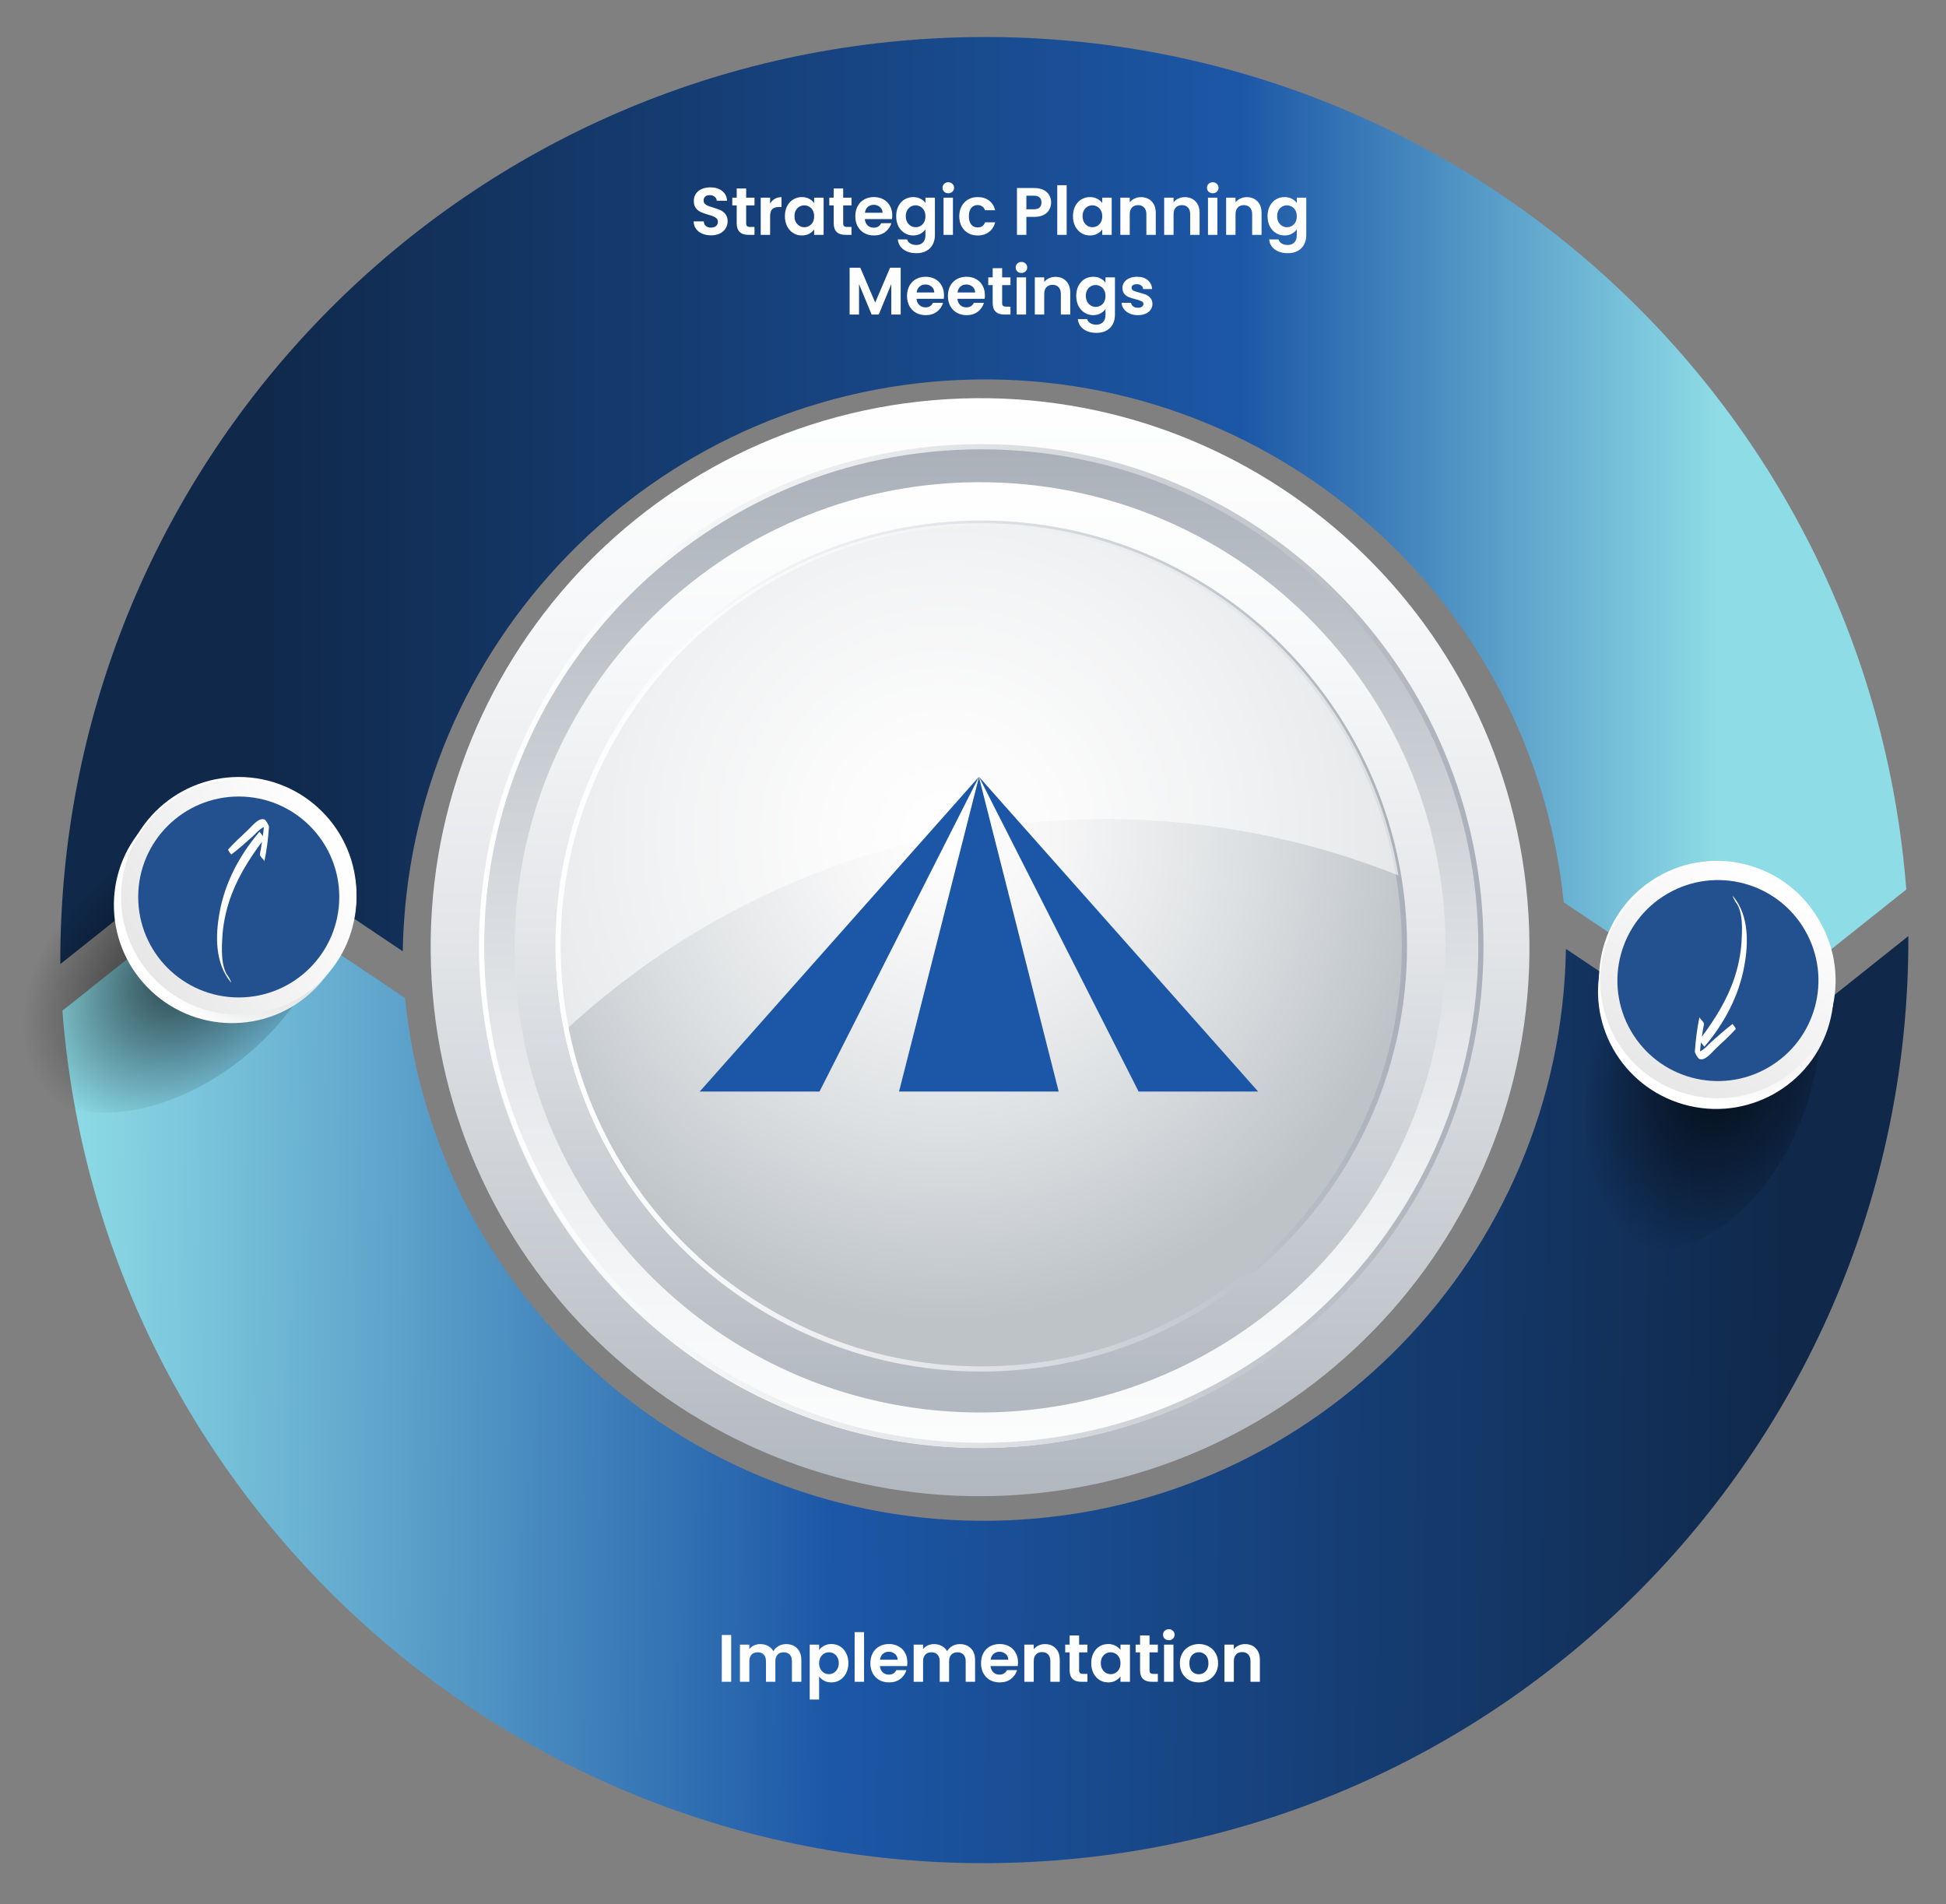
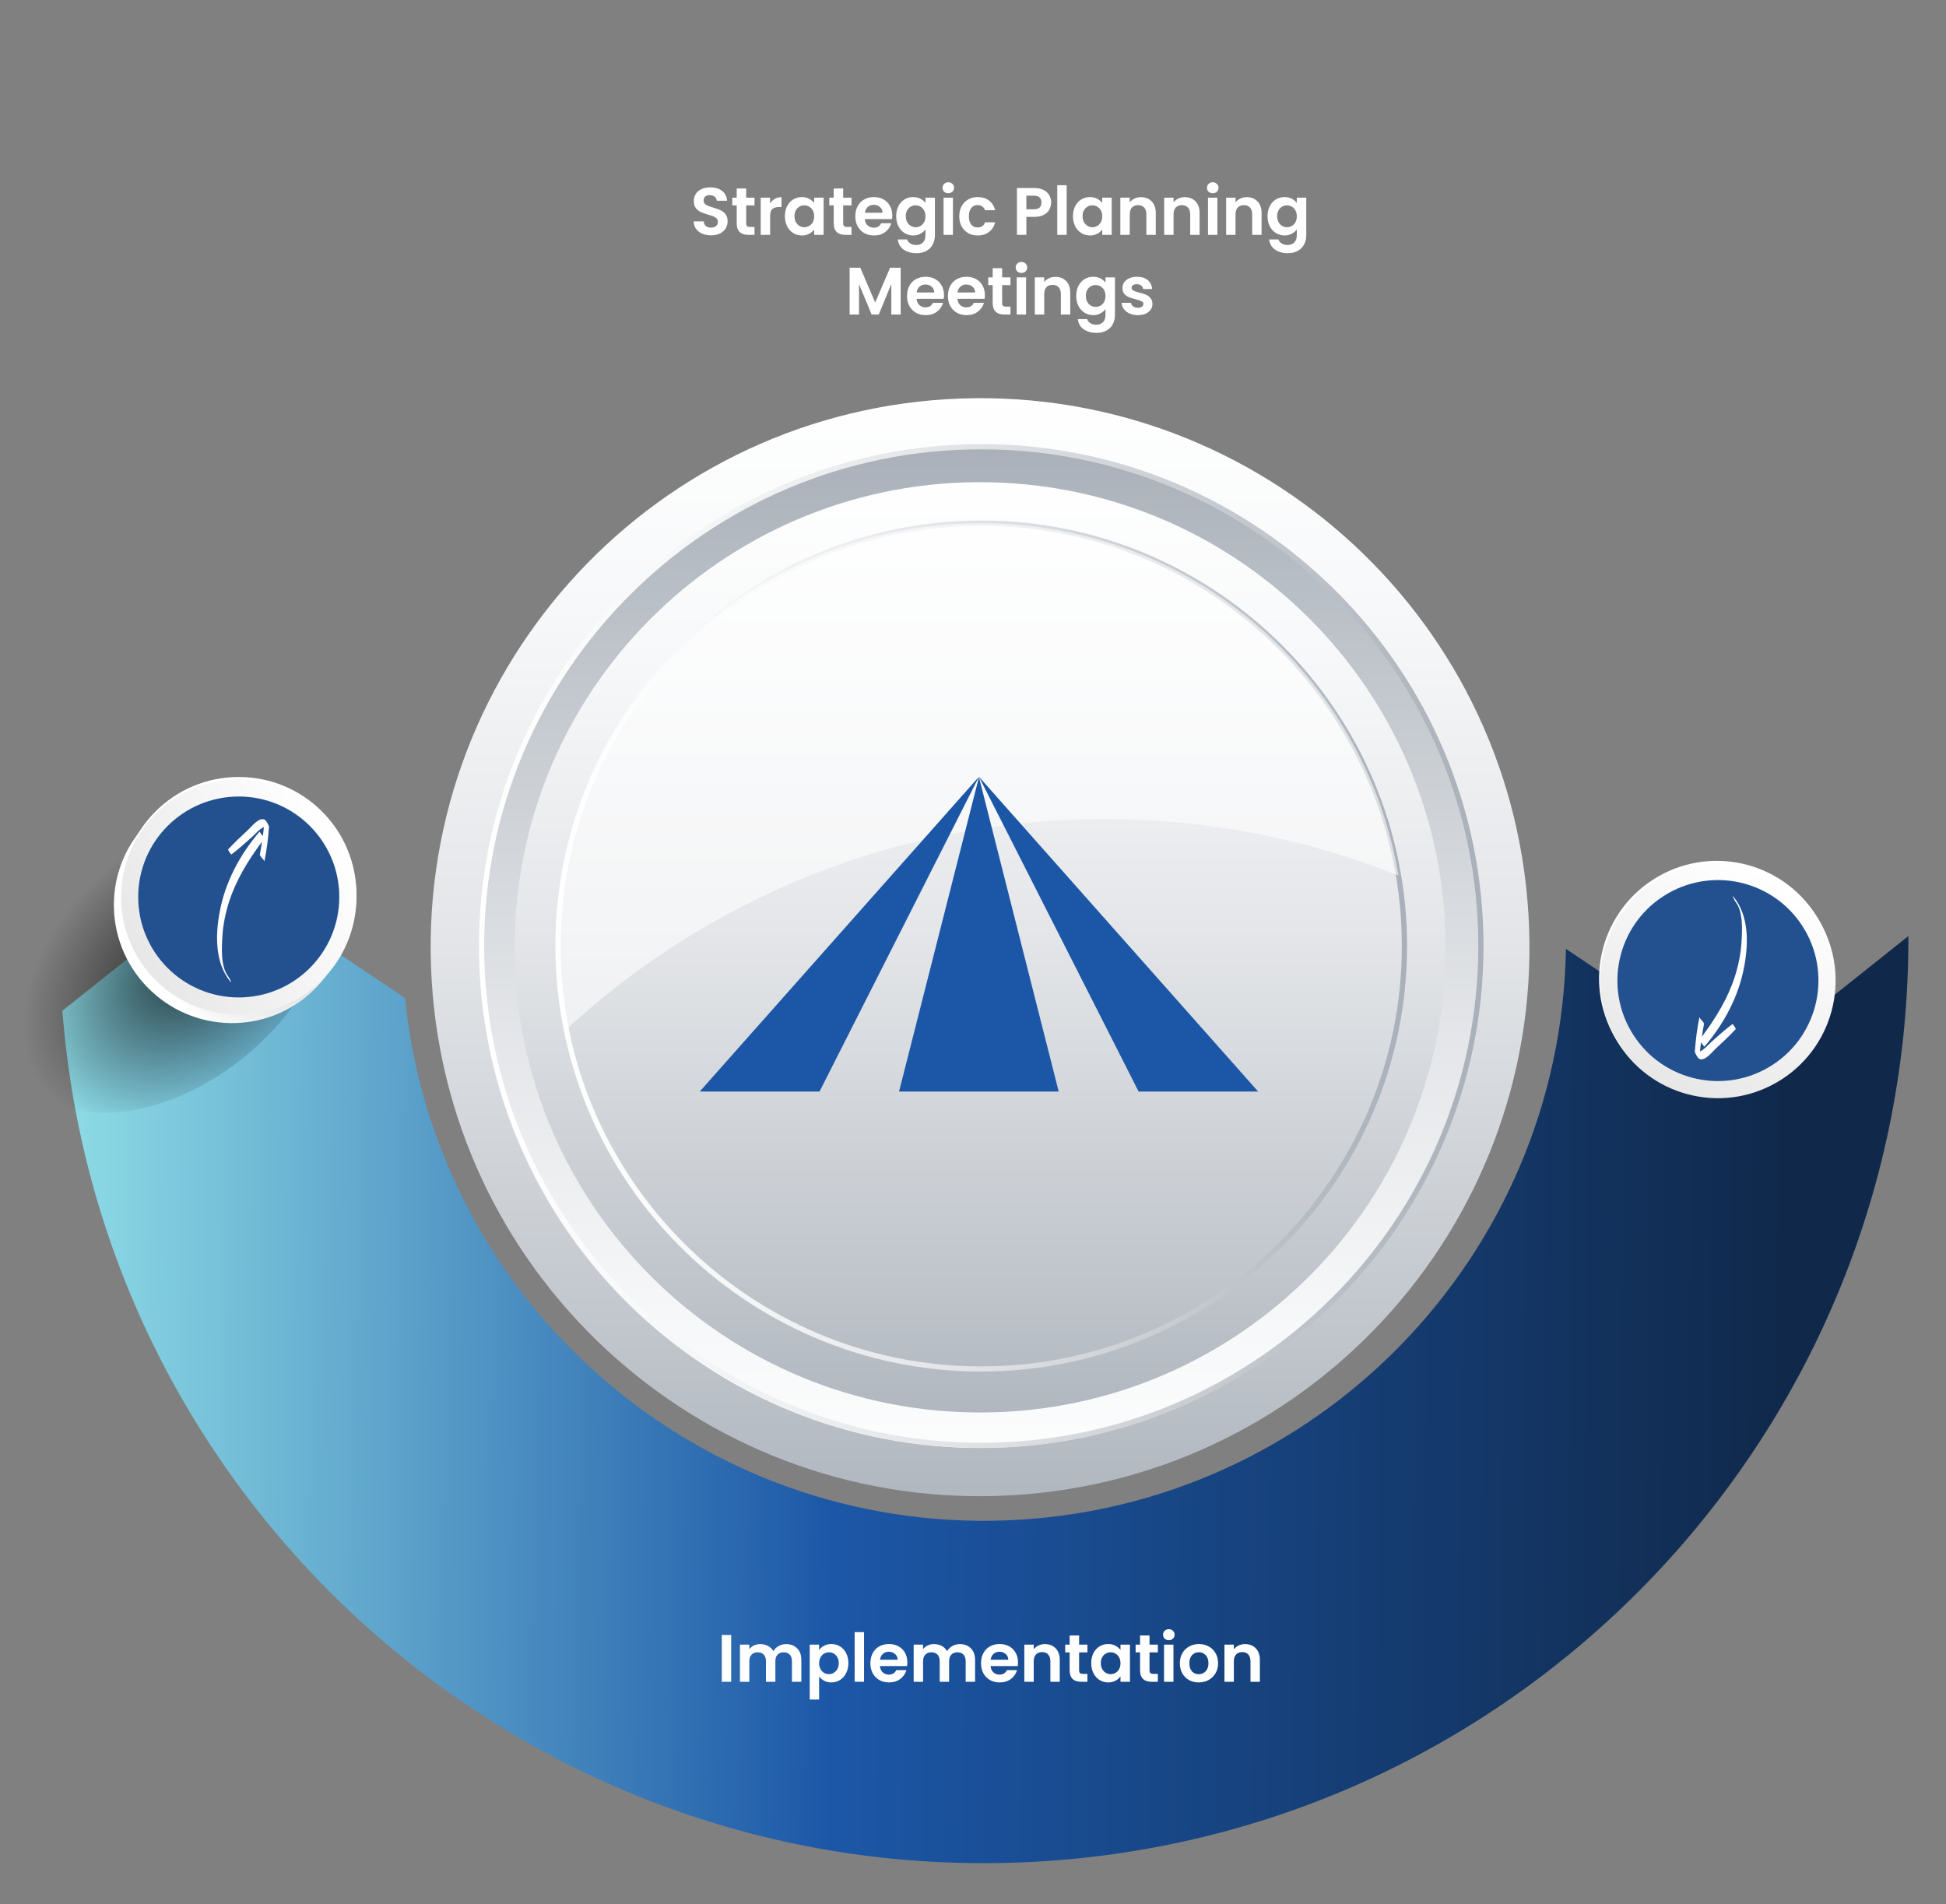
<svg xmlns="http://www.w3.org/2000/svg" width="464" height="454" viewBox="0 0 464 454" fill="none">
  <rect x="0" y="0" width="464" height="454" fill="#808080" stroke="none" />
-   <path d="M14.384 229.871L46.163 204.577C50.725 200.947 57.04 200.688 61.896 203.932L96.035 226.822C97.236 153.831 155.248 93.608 229.119 90.583C302.871 87.563 365.537 142.659 372.843 215.154C372.965 215.215 373.089 215.304 373.212 215.379L411.068 240.747C413.483 242.363 416.654 242.233 418.928 240.425L454.532 212.089C445.417 94.403 344.666 4.143 225.779 9.011C106.959 13.876 13.959 111.937 14.384 229.871Z" fill="url(#paint0_linear_5797_741)" />
  <path d="M407.527 249.144L373.375 226.242C372.186 299.232 314.176 359.469 240.304 362.494C166.539 365.514 103.872 310.405 96.567 237.923C96.445 237.862 96.321 237.773 96.198 237.698L58.341 212.318C55.926 210.701 52.756 210.83 50.481 212.64L14.878 240.988C23.993 358.66 124.743 448.921 243.644 444.052C362.464 439.187 455.45 341.114 455.025 223.192L423.247 248.5C418.685 252.13 412.37 252.389 407.527 249.144Z" fill="url(#paint1_linear_5797_741)" />
  <path d="M241.613 356.503C313.827 352.127 368.819 290.081 364.44 217.919C360.061 145.757 297.97 90.806 225.756 95.181C153.541 99.557 98.55 161.603 102.929 233.765C107.308 305.927 169.399 360.879 241.613 356.503Z" fill="url(#paint2_linear_5797_741)" />
  <path d="M235.135 345.233C301.094 344.416 353.902 290.322 353.085 224.411C352.267 158.5 298.134 105.731 232.175 106.547C166.216 107.364 113.409 161.458 114.226 227.369C115.044 293.28 169.176 346.05 235.135 345.233Z" fill="url(#paint3_linear_5797_741)" />
  <path d="M344.661 227.872C345.763 166.629 296.974 116.089 235.687 114.988C174.4 113.887 123.824 162.642 122.722 223.884C121.62 285.127 170.409 335.666 231.696 336.767C292.983 337.869 343.56 289.114 344.661 227.872Z" fill="url(#paint4_linear_5797_741)" />
-   <path d="M334.162 237.788C340.751 182.329 301.101 132.034 245.602 125.451C190.103 118.867 139.772 158.488 133.183 213.947C126.595 269.406 166.245 319.701 221.743 326.284C277.242 332.868 327.574 293.247 334.162 237.788Z" fill="url(#paint5_radial_5797_741)" />
  <path d="M233.961 345.253C167.922 345.253 114.199 291.569 114.199 225.578C114.199 159.588 167.922 105.891 233.961 105.891C299.999 105.891 353.722 159.575 353.722 225.578C353.722 291.581 299.999 345.253 233.961 345.253ZM233.961 107.133C168.606 107.133 115.442 160.271 115.442 225.578C115.442 290.886 168.618 344.011 233.961 344.011C299.303 344.011 352.479 290.886 352.479 225.578C352.479 160.271 299.316 107.133 233.961 107.133Z" fill="url(#paint6_linear_5797_741)" />
  <path d="M233.96 327.023C177.976 327.023 132.43 281.51 132.43 225.566C132.43 169.622 177.976 124.109 233.96 124.109C289.945 124.109 335.491 169.622 335.491 225.566C335.491 281.51 289.945 327.023 233.96 327.023ZM233.96 125.363C178.659 125.363 133.672 170.317 133.672 225.578C133.672 280.839 178.659 325.794 233.96 325.794C289.262 325.794 334.248 280.839 334.248 225.578C334.248 170.317 289.262 125.363 233.96 125.363Z" fill="url(#paint7_linear_5797_741)" />
  <g style="mix-blend-mode:soft-light" opacity="0.58">
    <path d="M263.288 195.29C288.081 195.29 311.755 200.071 333.453 208.739C325.437 161.065 283.943 124.742 233.96 124.742C178.236 124.742 133.051 169.882 133.051 225.578C133.051 232.383 133.734 239.027 135.014 245.46C168.717 214.327 213.778 195.303 263.288 195.303V195.29Z" fill="white" />
  </g>
  <path d="M174.344 389.832V401H172.104V389.832H174.344ZM187.437 392.008C188.525 392.008 189.4 392.344 190.061 393.016C190.733 393.677 191.069 394.605 191.069 395.8V401H188.829V396.104C188.829 395.411 188.653 394.883 188.301 394.52C187.949 394.147 187.469 393.96 186.861 393.96C186.253 393.96 185.768 394.147 185.405 394.52C185.053 394.883 184.877 395.411 184.877 396.104V401H182.637V396.104C182.637 395.411 182.461 394.883 182.109 394.52C181.757 394.147 181.277 393.96 180.669 393.96C180.05 393.96 179.56 394.147 179.197 394.52C178.845 394.883 178.669 395.411 178.669 396.104V401H176.429V392.136H178.669V393.208C178.957 392.835 179.325 392.541 179.773 392.328C180.232 392.115 180.733 392.008 181.277 392.008C181.97 392.008 182.589 392.157 183.133 392.456C183.677 392.744 184.098 393.16 184.397 393.704C184.685 393.192 185.101 392.781 185.645 392.472C186.2 392.163 186.797 392.008 187.437 392.008ZM195.307 393.416C195.595 393.011 195.989 392.675 196.491 392.408C197.003 392.131 197.584 391.992 198.235 391.992C198.992 391.992 199.675 392.179 200.283 392.552C200.901 392.925 201.387 393.459 201.739 394.152C202.101 394.835 202.283 395.629 202.283 396.536C202.283 397.443 202.101 398.248 201.739 398.952C201.387 399.645 200.901 400.184 200.283 400.568C199.675 400.952 198.992 401.144 198.235 401.144C197.584 401.144 197.008 401.011 196.507 400.744C196.016 400.477 195.616 400.141 195.307 399.736V405.224H193.067V392.136H195.307V393.416ZM199.995 396.536C199.995 396.003 199.883 395.544 199.659 395.16C199.445 394.765 199.157 394.467 198.795 394.264C198.443 394.061 198.059 393.96 197.643 393.96C197.237 393.96 196.853 394.067 196.491 394.28C196.139 394.483 195.851 394.781 195.627 395.176C195.413 395.571 195.307 396.035 195.307 396.568C195.307 397.101 195.413 397.565 195.627 397.96C195.851 398.355 196.139 398.659 196.491 398.872C196.853 399.075 197.237 399.176 197.643 399.176C198.059 399.176 198.443 399.069 198.795 398.856C199.157 398.643 199.445 398.339 199.659 397.944C199.883 397.549 199.995 397.08 199.995 396.536ZM206.022 389.16V401H203.782V389.16H206.022ZM216.348 396.376C216.348 396.696 216.326 396.984 216.284 397.24H209.804C209.857 397.88 210.081 398.381 210.476 398.744C210.87 399.107 211.356 399.288 211.932 399.288C212.764 399.288 213.356 398.931 213.708 398.216H216.124C215.868 399.069 215.377 399.773 214.652 400.328C213.926 400.872 213.036 401.144 211.98 401.144C211.126 401.144 210.358 400.957 209.676 400.584C209.004 400.2 208.476 399.661 208.092 398.968C207.718 398.275 207.532 397.475 207.532 396.568C207.532 395.651 207.718 394.845 208.092 394.152C208.465 393.459 208.988 392.925 209.66 392.552C210.332 392.179 211.105 391.992 211.98 391.992C212.822 391.992 213.574 392.173 214.236 392.536C214.908 392.899 215.425 393.416 215.788 394.088C216.161 394.749 216.348 395.512 216.348 396.376ZM214.028 395.736C214.017 395.16 213.809 394.701 213.404 394.36C212.998 394.008 212.502 393.832 211.916 393.832C211.361 393.832 210.892 394.003 210.508 394.344C210.134 394.675 209.905 395.139 209.82 395.736H214.028ZM228.863 392.008C229.951 392.008 230.825 392.344 231.487 393.016C232.159 393.677 232.495 394.605 232.495 395.8V401H230.255V396.104C230.255 395.411 230.079 394.883 229.727 394.52C229.375 394.147 228.895 393.96 228.287 393.96C227.679 393.96 227.193 394.147 226.831 394.52C226.479 394.883 226.303 395.411 226.303 396.104V401H224.063V396.104C224.063 395.411 223.887 394.883 223.535 394.52C223.183 394.147 222.703 393.96 222.095 393.96C221.476 393.96 220.985 394.147 220.623 394.52C220.271 394.883 220.095 395.411 220.095 396.104V401H217.855V392.136H220.095V393.208C220.383 392.835 220.751 392.541 221.199 392.328C221.657 392.115 222.159 392.008 222.703 392.008C223.396 392.008 224.015 392.157 224.559 392.456C225.103 392.744 225.524 393.16 225.823 393.704C226.111 393.192 226.527 392.781 227.071 392.472C227.625 392.163 228.223 392.008 228.863 392.008ZM242.732 396.376C242.732 396.696 242.711 396.984 242.668 397.24H236.188C236.242 397.88 236.466 398.381 236.86 398.744C237.255 399.107 237.74 399.288 238.316 399.288C239.148 399.288 239.74 398.931 240.092 398.216H242.508C242.252 399.069 241.762 399.773 241.036 400.328C240.311 400.872 239.42 401.144 238.364 401.144C237.511 401.144 236.743 400.957 236.06 400.584C235.388 400.2 234.86 399.661 234.476 398.968C234.103 398.275 233.916 397.475 233.916 396.568C233.916 395.651 234.103 394.845 234.476 394.152C234.85 393.459 235.372 392.925 236.044 392.552C236.716 392.179 237.49 391.992 238.364 391.992C239.207 391.992 239.959 392.173 240.62 392.536C241.292 392.899 241.81 393.416 242.172 394.088C242.546 394.749 242.732 395.512 242.732 396.376ZM240.412 395.736C240.402 395.16 240.194 394.701 239.788 394.36C239.383 394.008 238.887 393.832 238.3 393.832C237.746 393.832 237.276 394.003 236.892 394.344C236.519 394.675 236.29 395.139 236.204 395.736H240.412ZM249.151 392.008C250.207 392.008 251.061 392.344 251.711 393.016C252.362 393.677 252.687 394.605 252.687 395.8V401H250.447V396.104C250.447 395.4 250.271 394.861 249.919 394.488C249.567 394.104 249.087 393.912 248.479 393.912C247.861 393.912 247.37 394.104 247.007 394.488C246.655 394.861 246.479 395.4 246.479 396.104V401H244.239V392.136H246.479V393.24C246.778 392.856 247.157 392.557 247.615 392.344C248.085 392.12 248.597 392.008 249.151 392.008ZM257.297 393.976V398.264C257.297 398.563 257.367 398.781 257.505 398.92C257.655 399.048 257.9 399.112 258.241 399.112H259.281V401H257.873C255.985 401 255.041 400.083 255.041 398.248V393.976H253.985V392.136H255.041V389.944H257.297V392.136H259.281V393.976H257.297ZM260.188 396.536C260.188 395.64 260.364 394.845 260.716 394.152C261.079 393.459 261.564 392.925 262.172 392.552C262.791 392.179 263.479 391.992 264.236 391.992C264.898 391.992 265.474 392.125 265.964 392.392C266.466 392.659 266.866 392.995 267.164 393.4V392.136H269.42V401H267.164V399.704C266.876 400.12 266.477 400.467 265.964 400.744C265.463 401.011 264.882 401.144 264.22 401.144C263.474 401.144 262.791 400.952 262.172 400.568C261.564 400.184 261.079 399.645 260.716 398.952C260.364 398.248 260.188 397.443 260.188 396.536ZM267.164 396.568C267.164 396.024 267.058 395.56 266.845 395.176C266.631 394.781 266.343 394.483 265.98 394.28C265.618 394.067 265.229 393.96 264.812 393.96C264.396 393.96 264.012 394.061 263.66 394.264C263.308 394.467 263.02 394.765 262.796 395.16C262.583 395.544 262.476 396.003 262.476 396.536C262.476 397.069 262.583 397.539 262.796 397.944C263.02 398.339 263.308 398.643 263.66 398.856C264.023 399.069 264.407 399.176 264.812 399.176C265.229 399.176 265.618 399.075 265.98 398.872C266.343 398.659 266.631 398.36 266.845 397.976C267.058 397.581 267.164 397.112 267.164 396.568ZM274.088 393.976V398.264C274.088 398.563 274.158 398.781 274.296 398.92C274.446 399.048 274.691 399.112 275.032 399.112H276.072V401H274.664C272.776 401 271.832 400.083 271.832 398.248V393.976H270.776V392.136H271.832V389.944H274.088V392.136H276.072V393.976H274.088ZM278.691 391.08C278.297 391.08 277.966 390.957 277.699 390.712C277.443 390.456 277.315 390.141 277.315 389.768C277.315 389.395 277.443 389.085 277.699 388.84C277.966 388.584 278.297 388.456 278.691 388.456C279.086 388.456 279.411 388.584 279.667 388.84C279.934 389.085 280.067 389.395 280.067 389.768C280.067 390.141 279.934 390.456 279.667 390.712C279.411 390.957 279.086 391.08 278.691 391.08ZM279.795 392.136V401H277.555V392.136H279.795ZM285.816 401.144C284.963 401.144 284.195 400.957 283.512 400.584C282.83 400.2 282.291 399.661 281.896 398.968C281.512 398.275 281.32 397.475 281.32 396.568C281.32 395.661 281.518 394.861 281.912 394.168C282.318 393.475 282.867 392.941 283.56 392.568C284.254 392.184 285.027 391.992 285.88 391.992C286.734 391.992 287.507 392.184 288.2 392.568C288.894 392.941 289.438 393.475 289.832 394.168C290.238 394.861 290.44 395.661 290.44 396.568C290.44 397.475 290.232 398.275 289.816 398.968C289.411 399.661 288.856 400.2 288.152 400.584C287.459 400.957 286.68 401.144 285.816 401.144ZM285.816 399.192C286.222 399.192 286.6 399.096 286.952 398.904C287.315 398.701 287.603 398.403 287.816 398.008C288.03 397.613 288.136 397.133 288.136 396.568C288.136 395.725 287.912 395.08 287.464 394.632C287.027 394.173 286.488 393.944 285.848 393.944C285.208 393.944 284.67 394.173 284.232 394.632C283.806 395.08 283.592 395.725 283.592 396.568C283.592 397.411 283.8 398.061 284.216 398.52C284.643 398.968 285.176 399.192 285.816 399.192ZM296.868 392.008C297.924 392.008 298.777 392.344 299.428 393.016C300.078 393.677 300.404 394.605 300.404 395.8V401H298.164V396.104C298.164 395.4 297.988 394.861 297.636 394.488C297.284 394.104 296.804 393.912 296.196 393.912C295.577 393.912 295.086 394.104 294.724 394.488C294.372 394.861 294.196 395.4 294.196 396.104V401H291.956V392.136H294.196V393.24C294.494 392.856 294.873 392.557 295.332 392.344C295.801 392.12 296.313 392.008 296.868 392.008Z" fill="white" />
  <g clip-path="url(#clip0_5797_741)">
    <path d="M312.897 274.818L233.418 185.202L278.872 274.818" fill="#1C57A7" />
    <path d="M210.656 274.854L233.42 185.293L256.133 274.854H210.656Z" fill="#1C57A7" />
    <path d="M153.898 274.854L233.419 185.202L188.012 274.854" fill="#1C57A7" />
  </g>
-   <path opacity="0.7" d="M416.848 211.757C432.682 217.349 438.758 241.024 430.396 264.638C422.034 288.251 402.424 302.855 386.58 297.269C370.746 291.676 364.681 267.995 373.032 244.388C381.394 220.774 401.015 206.165 416.848 211.757Z" fill="url(#paint8_radial_5797_741)" />
-   <path style="mix-blend-mode:multiply" d="M401.477 263.338C386.553 259.099 377.867 243.637 382.094 228.801C386.321 213.964 401.84 205.375 416.774 209.608C431.709 213.841 440.384 229.309 436.157 244.146C431.93 258.982 416.412 267.571 401.477 263.338Z" fill="url(#paint9_radial_5797_741)" />
  <path d="M433.645 219.29C441.379 232.705 436.766 249.857 423.341 257.598C409.916 265.338 392.76 260.737 385.025 247.322C377.291 233.906 381.904 216.754 395.329 209.014C408.754 201.273 425.91 205.874 433.645 219.29Z" fill="white" />
  <path d="M433.93 219.785C441.665 233.2 437.051 250.352 423.626 258.093C410.201 265.833 393.045 261.232 385.311 247.817C377.576 234.401 382.189 217.249 395.614 209.509C409.039 201.768 426.195 206.369 433.93 219.785Z" fill="url(#paint10_linear_5797_741)" />
  <path d="M397.654 213.048C386.189 219.659 382.24 234.306 388.852 245.774C395.464 257.243 410.119 261.164 421.585 254.553C433.05 247.942 436.993 233.284 430.387 221.827C423.781 210.369 409.131 206.431 397.654 213.048Z" fill="#235190" />
  <path d="M409.112 250.01C410.722 248.515 412.371 246.998 413.853 245.371C413.985 245.243 413.14 244.134 413.101 244.156C411.341 245.48 409.747 246.914 408.115 248.37C407.431 248.97 406.407 250.231 405.335 250.694C405.393 249.991 405.49 249.266 405.586 248.54C405.915 249.021 406.387 249.572 406.387 249.572C411.098 244.075 414.641 237.449 415.914 230.277C416.928 224.801 417.002 218.32 413.316 213.802C412.821 213.212 413.68 214.88 413.852 215.089C415.665 217.34 415.417 221.912 415.239 224.641C415.068 227.47 414.492 230.222 413.633 232.931C411.943 238.129 409.045 242.838 405.786 247.189C405.926 246.182 406.088 245.213 406.289 244.221C406.376 243.657 405.15 242.87 405.225 242.466C404.65 245.218 404.311 247.937 404.117 250.726C404.119 251.086 404.854 252.362 405.181 252.482C406.556 253.08 408.202 250.843 409.112 250.01Z" fill="white" />
  <path opacity="0.7" d="M74.213 198.384C85.137 211.138 78.575 234.683 59.537 250.963C40.498 267.244 16.215 270.1 5.279 257.346C-5.644 244.593 0.93 221.048 19.956 204.767C38.995 188.487 63.29 185.631 74.213 198.384Z" fill="url(#paint11_radial_5797_741)" />
  <path style="mix-blend-mode:multiply" d="M35.131 235.391C24.319 224.264 24.518 206.531 35.591 195.789C46.663 185.047 64.397 185.358 75.221 196.485C86.045 207.611 85.834 225.345 74.761 236.086C63.689 246.828 45.955 246.518 35.131 235.391Z" fill="url(#paint12_radial_5797_741)" />
  <path d="M84.989 213.299C84.989 228.784 72.425 241.339 56.928 241.339C41.431 241.339 28.867 228.784 28.867 213.299C28.867 197.813 41.431 185.258 56.928 185.258C72.425 185.258 84.989 197.813 84.989 213.299Z" fill="white" />
  <path d="M84.989 213.87C84.989 229.356 72.425 241.911 56.928 241.911C41.431 241.911 28.867 229.356 28.867 213.87C28.867 198.385 41.431 185.83 56.928 185.83C72.425 185.83 84.989 198.385 84.989 213.87Z" fill="url(#paint13_linear_5797_741)" />
  <path d="M56.925 189.915C43.69 189.915 32.953 200.632 32.953 213.87C32.953 227.108 43.69 237.825 56.925 237.825C70.16 237.825 80.897 227.096 80.897 213.87C80.897 200.645 70.173 189.915 56.925 189.915Z" fill="#235190" />
  <path d="M59.14 197.885C57.531 199.381 55.883 200.899 54.401 202.527C54.269 202.655 55.115 203.764 55.154 203.741C56.913 202.416 58.506 200.982 60.138 199.524C60.821 198.924 61.845 197.663 62.917 197.199C62.859 197.902 62.763 198.627 62.666 199.353C62.337 198.873 61.865 198.321 61.865 198.321C57.158 203.821 53.618 210.45 52.349 217.622C51.339 223.099 51.268 229.58 54.957 234.096C55.452 234.685 54.593 233.018 54.42 232.809C52.606 230.559 52.851 225.987 53.027 223.258C53.197 220.429 53.772 217.676 54.629 214.966C56.315 209.768 59.211 205.057 62.467 200.704C62.328 201.712 62.166 202.681 61.966 203.672C61.88 204.237 63.106 205.023 63.031 205.427C63.605 202.674 63.942 199.956 64.134 197.166C64.132 196.806 63.396 195.531 63.069 195.411C61.694 194.814 60.049 197.051 59.14 197.885Z" fill="white" />
  <path d="M169.542 56.112C168.763 56.112 168.059 55.979 167.43 55.712C166.811 55.445 166.32 55.061 165.958 54.56C165.595 54.059 165.408 53.467 165.398 52.784H167.798C167.83 53.243 167.99 53.605 168.278 53.872C168.576 54.139 168.982 54.272 169.494 54.272C170.016 54.272 170.427 54.149 170.726 53.904C171.024 53.648 171.174 53.317 171.174 52.912C171.174 52.581 171.072 52.309 170.87 52.096C170.667 51.883 170.411 51.717 170.102 51.6C169.803 51.472 169.387 51.333 168.854 51.184C168.128 50.971 167.536 50.763 167.078 50.56C166.63 50.347 166.24 50.032 165.91 49.616C165.59 49.189 165.43 48.624 165.43 47.92C165.43 47.259 165.595 46.683 165.926 46.192C166.256 45.701 166.72 45.328 167.318 45.072C167.915 44.805 168.598 44.672 169.366 44.672C170.518 44.672 171.451 44.955 172.166 45.52C172.891 46.075 173.291 46.853 173.366 47.856H170.902C170.88 47.472 170.715 47.157 170.406 46.912C170.107 46.656 169.707 46.528 169.206 46.528C168.768 46.528 168.416 46.64 168.15 46.864C167.894 47.088 167.766 47.413 167.766 47.84C167.766 48.139 167.862 48.389 168.054 48.592C168.256 48.784 168.502 48.944 168.79 49.072C169.088 49.189 169.504 49.328 170.038 49.488C170.763 49.701 171.355 49.915 171.814 50.128C172.272 50.341 172.667 50.661 172.998 51.088C173.328 51.515 173.494 52.075 173.494 52.768C173.494 53.365 173.339 53.92 173.03 54.432C172.72 54.944 172.267 55.355 171.67 55.664C171.072 55.963 170.363 56.112 169.542 56.112ZM177.916 48.976V53.264C177.916 53.563 177.985 53.781 178.124 53.92C178.273 54.048 178.518 54.112 178.86 54.112H179.9V56H178.492C176.604 56 175.66 55.083 175.66 53.248V48.976H174.604V47.136H175.66V44.944H177.916V47.136H179.9V48.976H177.916ZM183.623 48.512C183.911 48.043 184.284 47.675 184.743 47.408C185.212 47.141 185.745 47.008 186.343 47.008V49.36H185.751C185.047 49.36 184.513 49.525 184.151 49.856C183.799 50.187 183.623 50.763 183.623 51.584V56H181.383V47.136H183.623V48.512ZM187.148 51.536C187.148 50.64 187.324 49.845 187.676 49.152C188.038 48.459 188.524 47.925 189.132 47.552C189.75 47.179 190.438 46.992 191.196 46.992C191.857 46.992 192.433 47.125 192.924 47.392C193.425 47.659 193.825 47.995 194.124 48.4V47.136H196.38V56H194.124V54.704C193.836 55.12 193.436 55.467 192.924 55.744C192.422 56.011 191.841 56.144 191.18 56.144C190.433 56.144 189.75 55.952 189.132 55.568C188.524 55.184 188.038 54.645 187.676 53.952C187.324 53.248 187.148 52.443 187.148 51.536ZM194.124 51.568C194.124 51.024 194.017 50.56 193.804 50.176C193.59 49.781 193.302 49.483 192.94 49.28C192.577 49.067 192.188 48.96 191.772 48.96C191.356 48.96 190.972 49.061 190.62 49.264C190.268 49.467 189.98 49.765 189.756 50.16C189.542 50.544 189.436 51.003 189.436 51.536C189.436 52.069 189.542 52.539 189.756 52.944C189.98 53.339 190.268 53.643 190.62 53.856C190.982 54.069 191.366 54.176 191.772 54.176C192.188 54.176 192.577 54.075 192.94 53.872C193.302 53.659 193.59 53.36 193.804 52.976C194.017 52.581 194.124 52.112 194.124 51.568ZM201.047 48.976V53.264C201.047 53.563 201.117 53.781 201.255 53.92C201.405 54.048 201.65 54.112 201.991 54.112H203.031V56H201.623C199.735 56 198.791 55.083 198.791 53.248V48.976H197.735V47.136H198.791V44.944H201.047V47.136H203.031V48.976H201.047ZM212.754 51.376C212.754 51.696 212.733 51.984 212.69 52.24H206.21C206.264 52.88 206.488 53.381 206.882 53.744C207.277 54.107 207.762 54.288 208.338 54.288C209.17 54.288 209.762 53.931 210.114 53.216H212.53C212.274 54.069 211.784 54.773 211.058 55.328C210.333 55.872 209.442 56.144 208.386 56.144C207.533 56.144 206.765 55.957 206.082 55.584C205.41 55.2 204.882 54.661 204.498 53.968C204.125 53.275 203.938 52.475 203.938 51.568C203.938 50.651 204.125 49.845 204.498 49.152C204.872 48.459 205.394 47.925 206.066 47.552C206.738 47.179 207.512 46.992 208.386 46.992C209.229 46.992 209.981 47.173 210.642 47.536C211.314 47.899 211.832 48.416 212.194 49.088C212.568 49.749 212.754 50.512 212.754 51.376ZM210.434 50.736C210.424 50.16 210.216 49.701 209.81 49.36C209.405 49.008 208.909 48.832 208.322 48.832C207.768 48.832 207.298 49.003 206.914 49.344C206.541 49.675 206.312 50.139 206.226 50.736H210.434ZM217.733 46.992C218.395 46.992 218.976 47.125 219.477 47.392C219.979 47.648 220.373 47.984 220.661 48.4V47.136H222.917V56.064C222.917 56.885 222.752 57.616 222.421 58.256C222.091 58.907 221.595 59.419 220.933 59.792C220.272 60.176 219.472 60.368 218.533 60.368C217.275 60.368 216.24 60.075 215.429 59.488C214.629 58.901 214.176 58.101 214.069 57.088H216.293C216.411 57.493 216.661 57.813 217.045 58.048C217.44 58.293 217.915 58.416 218.469 58.416C219.12 58.416 219.648 58.219 220.053 57.824C220.459 57.44 220.661 56.853 220.661 56.064V54.688C220.373 55.104 219.973 55.451 219.461 55.728C218.96 56.005 218.384 56.144 217.733 56.144C216.987 56.144 216.304 55.952 215.685 55.568C215.067 55.184 214.576 54.645 214.213 53.952C213.861 53.248 213.685 52.443 213.685 51.536C213.685 50.64 213.861 49.845 214.213 49.152C214.576 48.459 215.061 47.925 215.669 47.552C216.288 47.179 216.976 46.992 217.733 46.992ZM220.661 51.568C220.661 51.024 220.555 50.56 220.341 50.176C220.128 49.781 219.84 49.483 219.477 49.28C219.115 49.067 218.725 48.96 218.309 48.96C217.893 48.96 217.509 49.061 217.157 49.264C216.805 49.467 216.517 49.765 216.293 50.16C216.08 50.544 215.973 51.003 215.973 51.536C215.973 52.069 216.08 52.539 216.293 52.944C216.517 53.339 216.805 53.643 217.157 53.856C217.52 54.069 217.904 54.176 218.309 54.176C218.725 54.176 219.115 54.075 219.477 53.872C219.84 53.659 220.128 53.36 220.341 52.976C220.555 52.581 220.661 52.112 220.661 51.568ZM226.113 46.08C225.719 46.08 225.388 45.957 225.121 45.712C224.865 45.456 224.737 45.141 224.737 44.768C224.737 44.395 224.865 44.085 225.121 43.84C225.388 43.584 225.719 43.456 226.113 43.456C226.508 43.456 226.833 43.584 227.089 43.84C227.356 44.085 227.489 44.395 227.489 44.768C227.489 45.141 227.356 45.456 227.089 45.712C226.833 45.957 226.508 46.08 226.113 46.08ZM227.217 47.136V56H224.977V47.136H227.217ZM228.726 51.568C228.726 50.651 228.913 49.851 229.286 49.168C229.66 48.475 230.177 47.941 230.838 47.568C231.5 47.184 232.257 46.992 233.11 46.992C234.209 46.992 235.116 47.269 235.83 47.824C236.556 48.368 237.041 49.136 237.286 50.128H234.87C234.742 49.744 234.524 49.445 234.214 49.232C233.916 49.008 233.542 48.896 233.094 48.896C232.454 48.896 231.948 49.131 231.574 49.6C231.201 50.059 231.014 50.715 231.014 51.568C231.014 52.411 231.201 53.067 231.574 53.536C231.948 53.995 232.454 54.224 233.094 54.224C234.001 54.224 234.593 53.819 234.87 53.008H237.286C237.041 53.968 236.556 54.731 235.83 55.296C235.105 55.861 234.198 56.144 233.11 56.144C232.257 56.144 231.5 55.957 230.838 55.584C230.177 55.2 229.66 54.667 229.286 53.984C228.913 53.291 228.726 52.485 228.726 51.568ZM250.628 48.288C250.628 48.885 250.484 49.445 250.196 49.968C249.918 50.491 249.476 50.912 248.868 51.232C248.27 51.552 247.513 51.712 246.596 51.712H244.724V56H242.484V44.832H246.596C247.46 44.832 248.196 44.981 248.804 45.28C249.412 45.579 249.865 45.989 250.164 46.512C250.473 47.035 250.628 47.627 250.628 48.288ZM246.5 49.904C247.118 49.904 247.577 49.765 247.876 49.488C248.174 49.2 248.324 48.8 248.324 48.288C248.324 47.2 247.716 46.656 246.5 46.656H244.724V49.904H246.5ZM254.33 44.16V56H252.09V44.16H254.33ZM255.839 51.536C255.839 50.64 256.015 49.845 256.367 49.152C256.73 48.459 257.215 47.925 257.823 47.552C258.442 47.179 259.13 46.992 259.887 46.992C260.549 46.992 261.125 47.125 261.615 47.392C262.117 47.659 262.517 47.995 262.815 48.4V47.136H265.071V56H262.815V54.704C262.527 55.12 262.127 55.467 261.615 55.744C261.114 56.011 260.533 56.144 259.871 56.144C259.125 56.144 258.442 55.952 257.823 55.568C257.215 55.184 256.73 54.645 256.367 53.952C256.015 53.248 255.839 52.443 255.839 51.536ZM262.815 51.568C262.815 51.024 262.709 50.56 262.495 50.176C262.282 49.781 261.994 49.483 261.631 49.28C261.269 49.067 260.879 48.96 260.463 48.96C260.047 48.96 259.663 49.061 259.311 49.264C258.959 49.467 258.671 49.765 258.447 50.16C258.234 50.544 258.127 51.003 258.127 51.536C258.127 52.069 258.234 52.539 258.447 52.944C258.671 53.339 258.959 53.643 259.311 53.856C259.674 54.069 260.058 54.176 260.463 54.176C260.879 54.176 261.269 54.075 261.631 53.872C261.994 53.659 262.282 53.36 262.495 52.976C262.709 52.581 262.815 52.112 262.815 51.568ZM272.043 47.008C273.099 47.008 273.952 47.344 274.603 48.016C275.254 48.677 275.579 49.605 275.579 50.8V56H273.339V51.104C273.339 50.4 273.163 49.861 272.811 49.488C272.459 49.104 271.979 48.912 271.371 48.912C270.752 48.912 270.262 49.104 269.899 49.488C269.547 49.861 269.371 50.4 269.371 51.104V56H267.131V47.136H269.371V48.24C269.67 47.856 270.048 47.557 270.507 47.344C270.976 47.12 271.488 47.008 272.043 47.008ZM282.493 47.008C283.549 47.008 284.403 47.344 285.053 48.016C285.704 48.677 286.029 49.605 286.029 50.8V56H283.789V51.104C283.789 50.4 283.613 49.861 283.261 49.488C282.909 49.104 282.429 48.912 281.821 48.912C281.203 48.912 280.712 49.104 280.349 49.488C279.997 49.861 279.821 50.4 279.821 51.104V56H277.581V47.136H279.821V48.24C280.12 47.856 280.499 47.557 280.957 47.344C281.427 47.12 281.939 47.008 282.493 47.008ZM289.167 46.08C288.773 46.08 288.442 45.957 288.175 45.712C287.919 45.456 287.791 45.141 287.791 44.768C287.791 44.395 287.919 44.085 288.175 43.84C288.442 43.584 288.773 43.456 289.167 43.456C289.562 43.456 289.887 43.584 290.143 43.84C290.41 44.085 290.543 44.395 290.543 44.768C290.543 45.141 290.41 45.456 290.143 45.712C289.887 45.957 289.562 46.08 289.167 46.08ZM290.271 47.136V56H288.031V47.136H290.271ZM297.268 47.008C298.324 47.008 299.178 47.344 299.828 48.016C300.479 48.677 300.804 49.605 300.804 50.8V56H298.564V51.104C298.564 50.4 298.388 49.861 298.036 49.488C297.684 49.104 297.204 48.912 296.596 48.912C295.978 48.912 295.487 49.104 295.124 49.488C294.772 49.861 294.596 50.4 294.596 51.104V56H292.356V47.136H294.596V48.24C294.895 47.856 295.274 47.557 295.732 47.344C296.202 47.12 296.714 47.008 297.268 47.008ZM306.279 46.992C306.94 46.992 307.521 47.125 308.023 47.392C308.524 47.648 308.919 47.984 309.207 48.4V47.136H311.463V56.064C311.463 56.885 311.297 57.616 310.967 58.256C310.636 58.907 310.14 59.419 309.479 59.792C308.817 60.176 308.017 60.368 307.079 60.368C305.82 60.368 304.785 60.075 303.975 59.488C303.175 58.901 302.721 58.101 302.615 57.088H304.839C304.956 57.493 305.207 57.813 305.591 58.048C305.985 58.293 306.46 58.416 307.015 58.416C307.665 58.416 308.193 58.219 308.599 57.824C309.004 57.44 309.207 56.853 309.207 56.064V54.688C308.919 55.104 308.519 55.451 308.007 55.728C307.505 56.005 306.929 56.144 306.279 56.144C305.532 56.144 304.849 55.952 304.231 55.568C303.612 55.184 303.121 54.645 302.759 53.952C302.407 53.248 302.231 52.443 302.231 51.536C302.231 50.64 302.407 49.845 302.759 49.152C303.121 48.459 303.607 47.925 304.215 47.552C304.833 47.179 305.521 46.992 306.279 46.992ZM309.207 51.568C309.207 51.024 309.1 50.56 308.887 50.176C308.673 49.781 308.385 49.483 308.023 49.28C307.66 49.067 307.271 48.96 306.855 48.96C306.439 48.96 306.055 49.061 305.703 49.264C305.351 49.467 305.063 49.765 304.839 50.16C304.625 50.544 304.519 51.003 304.519 51.536C304.519 52.069 304.625 52.539 304.839 52.944C305.063 53.339 305.351 53.643 305.703 53.856C306.065 54.069 306.449 54.176 306.855 54.176C307.271 54.176 307.66 54.075 308.023 53.872C308.385 53.659 308.673 53.36 308.887 52.976C309.1 52.581 309.207 52.112 309.207 51.568ZM214.759 63.832V75H212.519V67.736L209.527 75H207.831L204.823 67.736V75H202.583V63.832H205.127L208.679 72.136L212.231 63.832H214.759ZM225.086 70.376C225.086 70.696 225.065 70.984 225.022 71.24H218.542C218.595 71.88 218.819 72.381 219.214 72.744C219.609 73.107 220.094 73.288 220.67 73.288C221.502 73.288 222.094 72.931 222.446 72.216H224.862C224.606 73.069 224.115 73.773 223.39 74.328C222.665 74.872 221.774 75.144 220.718 75.144C219.865 75.144 219.097 74.957 218.414 74.584C217.742 74.2 217.214 73.661 216.83 72.968C216.457 72.275 216.27 71.475 216.27 70.568C216.27 69.651 216.457 68.845 216.83 68.152C217.203 67.459 217.726 66.925 218.398 66.552C219.07 66.179 219.843 65.992 220.718 65.992C221.561 65.992 222.313 66.173 222.974 66.536C223.646 66.899 224.163 67.416 224.526 68.088C224.899 68.749 225.086 69.512 225.086 70.376ZM222.766 69.736C222.755 69.16 222.547 68.701 222.142 68.36C221.737 68.008 221.241 67.832 220.654 67.832C220.099 67.832 219.63 68.003 219.246 68.344C218.873 68.675 218.643 69.139 218.558 69.736H222.766ZM234.833 70.376C234.833 70.696 234.812 70.984 234.769 71.24H228.289C228.342 71.88 228.566 72.381 228.961 72.744C229.356 73.107 229.841 73.288 230.417 73.288C231.249 73.288 231.841 72.931 232.193 72.216H234.609C234.353 73.069 233.862 73.773 233.137 74.328C232.412 74.872 231.521 75.144 230.465 75.144C229.612 75.144 228.844 74.957 228.161 74.584C227.489 74.2 226.961 73.661 226.577 72.968C226.204 72.275 226.017 71.475 226.017 70.568C226.017 69.651 226.204 68.845 226.577 68.152C226.95 67.459 227.473 66.925 228.145 66.552C228.817 66.179 229.59 65.992 230.465 65.992C231.308 65.992 232.06 66.173 232.721 66.536C233.393 66.899 233.91 67.416 234.273 68.088C234.646 68.749 234.833 69.512 234.833 70.376ZM232.513 69.736C232.502 69.16 232.294 68.701 231.889 68.36C231.484 68.008 230.988 67.832 230.401 67.832C229.846 67.832 229.377 68.003 228.993 68.344C228.62 68.675 228.39 69.139 228.305 69.736H232.513ZM238.948 67.976V72.264C238.948 72.563 239.017 72.781 239.156 72.92C239.305 73.048 239.551 73.112 239.892 73.112H240.932V75H239.524C237.636 75 236.692 74.083 236.692 72.248V67.976H235.636V66.136H236.692V63.944H238.948V66.136H240.932V67.976H238.948ZM243.551 65.08C243.156 65.08 242.826 64.957 242.559 64.712C242.303 64.456 242.175 64.141 242.175 63.768C242.175 63.395 242.303 63.085 242.559 62.84C242.826 62.584 243.156 62.456 243.551 62.456C243.946 62.456 244.271 62.584 244.527 62.84C244.794 63.085 244.927 63.395 244.927 63.768C244.927 64.141 244.794 64.456 244.527 64.712C244.271 64.957 243.946 65.08 243.551 65.08ZM244.655 66.136V75H242.415V66.136H244.655ZM251.652 66.008C252.708 66.008 253.561 66.344 254.212 67.016C254.863 67.677 255.188 68.605 255.188 69.8V75H252.948V70.104C252.948 69.4 252.772 68.861 252.42 68.488C252.068 68.104 251.588 67.912 250.98 67.912C250.361 67.912 249.871 68.104 249.508 68.488C249.156 68.861 248.98 69.4 248.98 70.104V75H246.74V66.136H248.98V67.24C249.279 66.856 249.657 66.557 250.116 66.344C250.585 66.12 251.097 66.008 251.652 66.008ZM260.662 65.992C261.324 65.992 261.905 66.125 262.406 66.392C262.908 66.648 263.302 66.984 263.59 67.4V66.136H265.846V75.064C265.846 75.885 265.681 76.616 265.35 77.256C265.02 77.907 264.524 78.419 263.862 78.792C263.201 79.176 262.401 79.368 261.462 79.368C260.204 79.368 259.169 79.075 258.358 78.488C257.558 77.901 257.105 77.101 256.998 76.088H259.222C259.34 76.493 259.59 76.813 259.974 77.048C260.369 77.293 260.844 77.416 261.398 77.416C262.049 77.416 262.577 77.219 262.982 76.824C263.388 76.44 263.59 75.853 263.59 75.064V73.688C263.302 74.104 262.902 74.451 262.39 74.728C261.889 75.005 261.313 75.144 260.662 75.144C259.916 75.144 259.233 74.952 258.614 74.568C257.996 74.184 257.505 73.645 257.142 72.952C256.79 72.248 256.614 71.443 256.614 70.536C256.614 69.64 256.79 68.845 257.142 68.152C257.505 67.459 257.99 66.925 258.598 66.552C259.217 66.179 259.905 65.992 260.662 65.992ZM263.59 70.568C263.59 70.024 263.484 69.56 263.27 69.176C263.057 68.781 262.769 68.483 262.406 68.28C262.044 68.067 261.654 67.96 261.238 67.96C260.822 67.96 260.438 68.061 260.086 68.264C259.734 68.467 259.446 68.765 259.222 69.16C259.009 69.544 258.902 70.003 258.902 70.536C258.902 71.069 259.009 71.539 259.222 71.944C259.446 72.339 259.734 72.643 260.086 72.856C260.449 73.069 260.833 73.176 261.238 73.176C261.654 73.176 262.044 73.075 262.406 72.872C262.769 72.659 263.057 72.36 263.27 71.976C263.484 71.581 263.59 71.112 263.59 70.568ZM271.298 75.144C270.573 75.144 269.922 75.016 269.346 74.76C268.77 74.493 268.311 74.136 267.97 73.688C267.639 73.24 267.458 72.744 267.426 72.2H269.682C269.725 72.541 269.89 72.824 270.178 73.048C270.477 73.272 270.845 73.384 271.282 73.384C271.709 73.384 272.039 73.299 272.274 73.128C272.519 72.957 272.642 72.739 272.642 72.472C272.642 72.184 272.493 71.971 272.194 71.832C271.906 71.683 271.442 71.523 270.802 71.352C270.141 71.192 269.597 71.027 269.17 70.856C268.754 70.685 268.391 70.424 268.082 70.072C267.783 69.72 267.634 69.245 267.634 68.648C267.634 68.157 267.773 67.709 268.05 67.304C268.338 66.899 268.743 66.579 269.266 66.344C269.799 66.109 270.423 65.992 271.138 65.992C272.194 65.992 273.037 66.259 273.666 66.792C274.295 67.315 274.642 68.024 274.706 68.92H272.562C272.53 68.568 272.381 68.291 272.114 68.088C271.858 67.875 271.511 67.768 271.074 67.768C270.669 67.768 270.354 67.843 270.13 67.992C269.917 68.141 269.81 68.349 269.81 68.616C269.81 68.915 269.959 69.144 270.258 69.304C270.557 69.453 271.021 69.608 271.65 69.768C272.29 69.928 272.818 70.093 273.234 70.264C273.65 70.435 274.007 70.701 274.306 71.064C274.615 71.416 274.775 71.885 274.786 72.472C274.786 72.984 274.642 73.443 274.354 73.848C274.077 74.253 273.671 74.573 273.138 74.808C272.615 75.032 272.002 75.144 271.298 75.144Z" fill="white" />
  <defs>
    <linearGradient id="paint0_linear_5797_741" x1="410" y1="172" x2="64" y2="172" gradientUnits="userSpaceOnUse">
      <stop stop-color="#8EDCE6" />
      <stop offset="0.33" stop-color="#1C57A7" />
      <stop offset="1" stop-color="#10294B" />
    </linearGradient>
    <linearGradient id="paint1_linear_5797_741" x1="424" y1="416.5" x2="14" y2="413" gradientUnits="userSpaceOnUse">
      <stop stop-color="#10294B" />
      <stop offset="0.551" stop-color="#1C57A7" />
      <stop offset="1" stop-color="#8EDCE6" />
    </linearGradient>
    <linearGradient id="paint2_linear_5797_741" x1="233.667" y1="93.743" x2="233.667" y2="376.556" gradientUnits="userSpaceOnUse">
      <stop stop-color="white" />
      <stop offset="0.18" stop-color="#F7F8F9" />
      <stop offset="0.46" stop-color="#E3E5E8" />
      <stop offset="0.78" stop-color="#C2C7CD" />
      <stop offset="1" stop-color="#A9B0B9" />
    </linearGradient>
    <linearGradient id="paint3_linear_5797_741" x1="233.678" y1="105.412" x2="233.678" y2="363.264" gradientUnits="userSpaceOnUse">
      <stop stop-color="#A9B0B9" />
      <stop offset="0.22" stop-color="#C2C7CD" />
      <stop offset="0.54" stop-color="#E3E5E8" />
      <stop offset="0.82" stop-color="#F7F8F9" />
      <stop offset="1" stop-color="white" />
    </linearGradient>
    <linearGradient id="paint4_linear_5797_741" x1="233.712" y1="113.926" x2="233.712" y2="353.536" gradientUnits="userSpaceOnUse">
      <stop stop-color="white" />
      <stop offset="0.18" stop-color="#F7F8F9" />
      <stop offset="0.46" stop-color="#E3E5E8" />
      <stop offset="0.78" stop-color="#C2C7CD" />
      <stop offset="1" stop-color="#A9B0B9" />
    </linearGradient>
    <radialGradient id="paint5_radial_5797_741" cx="0" cy="0" r="1" gradientUnits="userSpaceOnUse" gradientTransform="translate(225.296 199.076) scale(115.661 115.577)">
      <stop stop-color="white" />
      <stop offset="0.23" stop-color="#F6F6F7" />
      <stop offset="0.6" stop-color="#DEE1E3" />
      <stop offset="1" stop-color="#BEC3C8" />
    </radialGradient>
    <linearGradient id="paint6_linear_5797_741" x1="114.187" y1="225.578" x2="353.722" y2="225.578" gradientUnits="userSpaceOnUse">
      <stop stop-color="white" />
      <stop offset="0.18" stop-color="#F7F8F9" />
      <stop offset="0.46" stop-color="#E3E5E8" />
      <stop offset="0.78" stop-color="#C2C7CD" />
      <stop offset="1" stop-color="#A9B0B9" />
    </linearGradient>
    <linearGradient id="paint7_linear_5797_741" x1="132.43" y1="225.578" x2="335.479" y2="225.578" gradientUnits="userSpaceOnUse">
      <stop stop-color="white" />
      <stop offset="0.18" stop-color="#F7F8F9" />
      <stop offset="0.46" stop-color="#E3E5E8" />
      <stop offset="0.78" stop-color="#C2C7CD" />
      <stop offset="1" stop-color="#A9B0B9" />
    </linearGradient>
    <radialGradient id="paint8_radial_5797_741" cx="0" cy="0" r="1" gradientUnits="userSpaceOnUse" gradientTransform="translate(409.268 255.452) rotate(-70.506) scale(45.078 30.558)">
      <stop />
      <stop offset="1" stop-opacity="0" />
    </radialGradient>
    <radialGradient id="paint9_radial_5797_741" cx="0" cy="0" r="1" gradientUnits="userSpaceOnUse" gradientTransform="translate(414.302 235.554) rotate(105.885) scale(27.743 27.742)">
      <stop stop-color="#A7A9AC" />
      <stop offset="0.26" stop-color="#C0C2C4" />
      <stop offset="0.75" stop-color="#EDEEEE" />
      <stop offset="1" stop-color="white" />
    </radialGradient>
    <linearGradient id="paint10_linear_5797_741" x1="395.894" y1="258.859" x2="422.821" y2="209.612" gradientUnits="userSpaceOnUse">
      <stop stop-color="#E7E7E7" />
      <stop offset="1" stop-color="white" />
    </linearGradient>
    <radialGradient id="paint11_radial_5797_741" cx="0" cy="0" r="1" gradientUnits="userSpaceOnUse" gradientTransform="translate(45.061 230.661) rotate(-40.539) scale(45.078 30.558)">
      <stop />
      <stop offset="1" stop-opacity="0" />
    </radialGradient>
    <radialGradient id="paint12_radial_5797_741" cx="0" cy="0" r="1" gradientUnits="userSpaceOnUse" gradientTransform="translate(63.729 220.912) rotate(135.851) scale(27.743 27.742)">
      <stop stop-color="#A7A9AC" />
      <stop offset="0.26" stop-color="#C0C2C4" />
      <stop offset="0.75" stop-color="#EDEEEE" />
      <stop offset="1" stop-color="white" />
    </radialGradient>
    <linearGradient id="paint13_linear_5797_741" x1="32.533" y1="228.722" x2="80.446" y2="199.509" gradientUnits="userSpaceOnUse">
      <stop stop-color="#E7E7E7" />
      <stop offset="1" stop-color="white" />
    </linearGradient>
    <clipPath id="clip0_5797_741">
      <rect width="159" height="75" fill="white" transform="translate(154 185.258)" />
    </clipPath>
  </defs>
</svg>